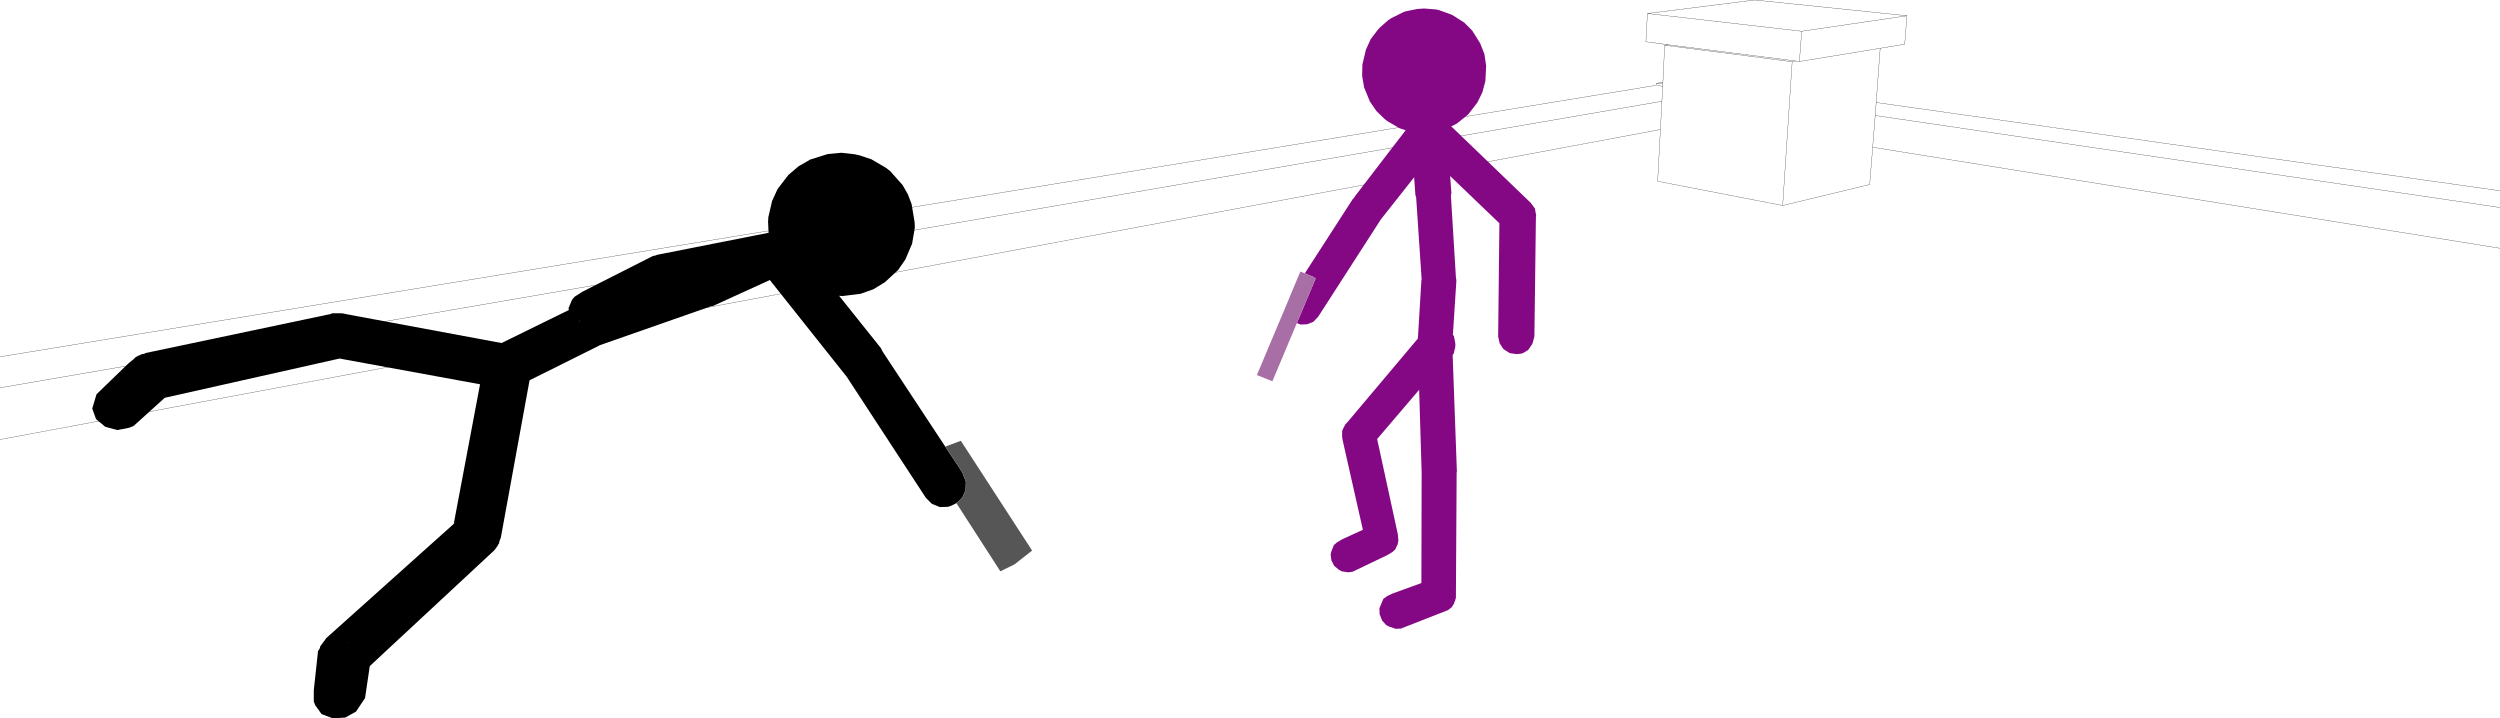
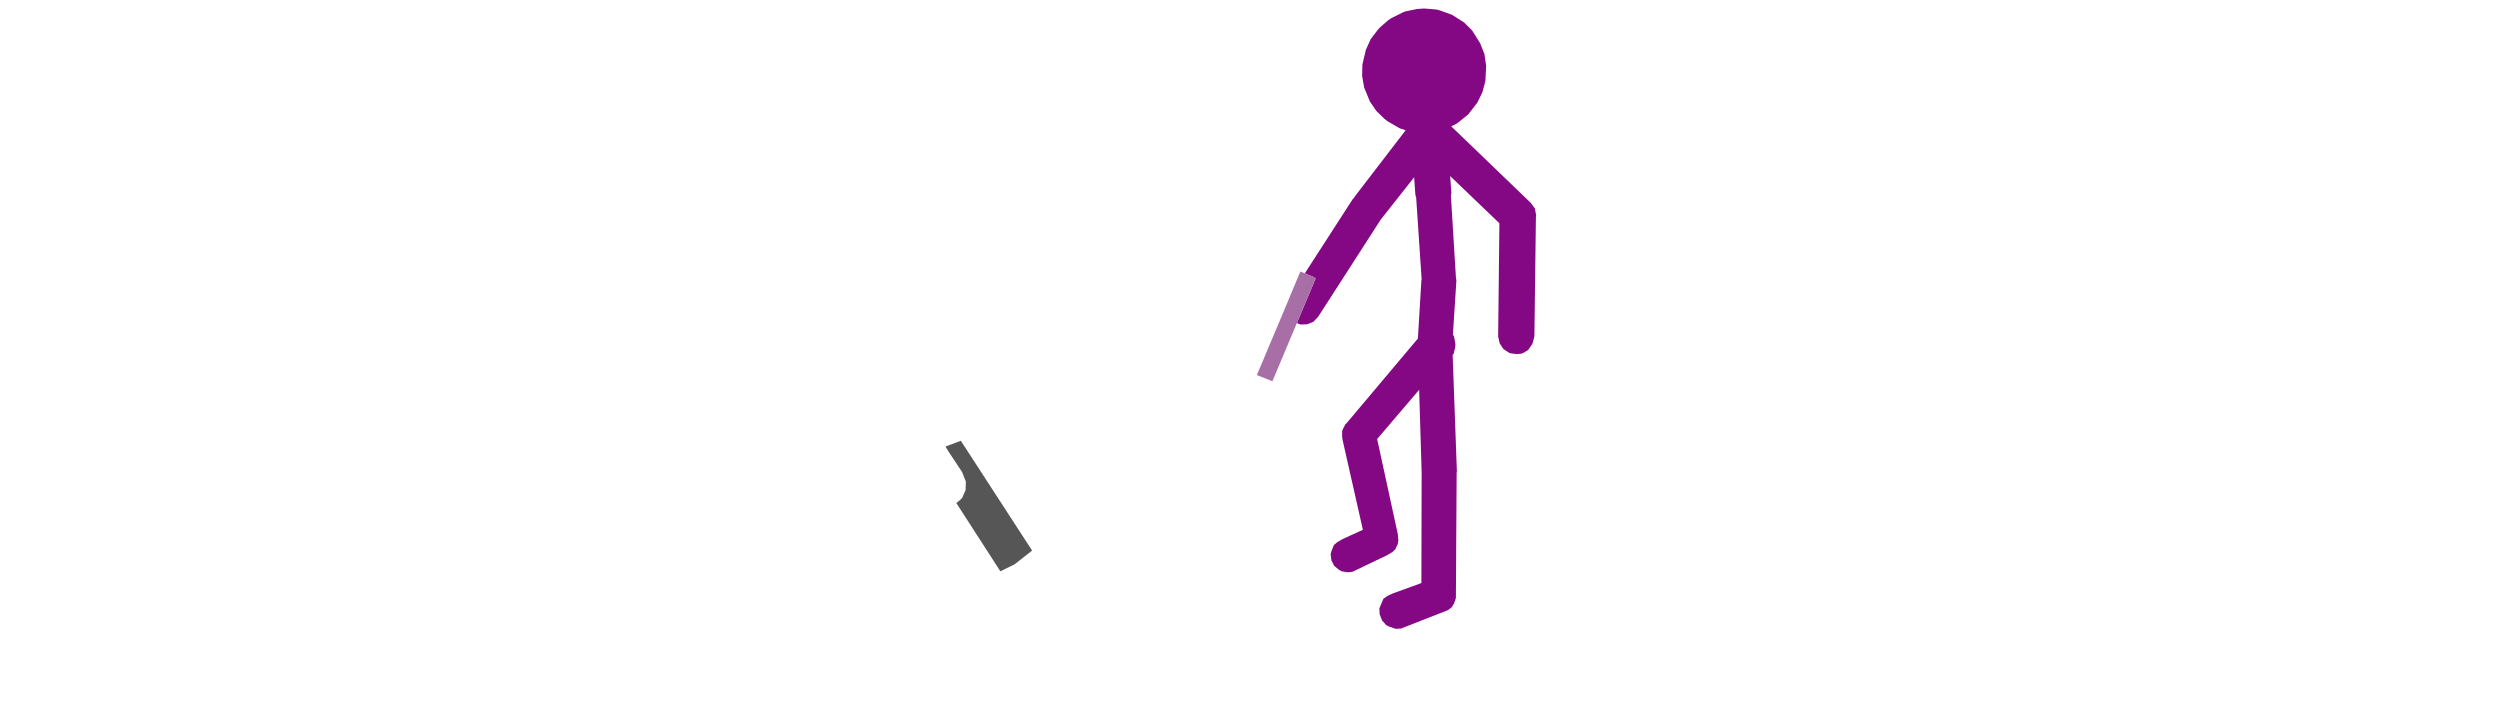
<svg xmlns="http://www.w3.org/2000/svg" height="143.65px" width="499.95px">
  <g transform="matrix(1.0, 0.0, 0.0, 1.0, -2.2, -83.95)">
-     <path d="M2.2 155.3 L333.45 101.0 333.45 100.6 334.75 100.4 335.1 93.0 335.8 92.9 331.35 92.3 331.65 86.65 353.1 83.95 383.55 87.1 383.1 92.8 378.2 93.6 377.4 104.45 502.15 122.1 M378.2 93.6 L362.05 96.25 361.35 96.15 360.6 96.3 358.7 125.05 376.1 120.85 376.7 113.4 377.2 107.05 377.4 104.45 M383.55 87.1 L362.5 90.2 362.05 96.25 M362.5 90.2 L331.65 86.65 M360.6 96.3 L335.1 93.0 M361.35 96.15 L335.8 92.9 M333.7 101.05 L334.7 101.2 334.7 100.75 333.45 100.6 M2.2 171.85 L334.25 109.85 334.55 104.2 2.2 161.5 M334.7 100.75 L334.75 100.4 M334.55 104.2 L334.7 101.2 M358.7 125.05 L333.7 120.2 334.25 109.85 M377.2 107.05 L502.15 125.45 M376.7 113.4 L502.15 133.6" fill="none" stroke="#000000" stroke-linecap="round" stroke-linejoin="round" stroke-width="0.05" />
    <path d="M263.7 138.85 L263.15 138.6 272.7 123.8 273.0 123.5 273.05 123.35 283.3 110.0 282.1 109.6 279.6 108.15 279.05 107.7 277.45 106.15 276.15 104.25 275.0 101.45 274.6 99.15 274.65 96.85 275.35 93.9 276.3 91.8 277.7 89.95 278.15 89.45 279.8 88.0 280.4 87.6 282.9 86.35 283.4 86.2 285.6 85.75 287.0 85.65 289.45 85.85 290.05 86.0 292.55 86.9 295.0 88.45 296.6 90.05 298.2 92.6 299.05 94.75 299.4 97.1 299.25 100.15 298.65 102.4 297.65 104.45 295.8 106.85 293.55 108.65 292.8 109.05 292.4 109.2 308.3 124.5 309.15 125.65 309.4 127.05 309.35 127.35 309.05 151.2 308.7 152.55 308.55 152.85 307.8 153.95 306.7 154.6 306.25 154.7 305.6 154.75 305.4 154.75 304.3 154.6 304.0 154.5 302.85 153.75 302.1 152.6 301.8 151.25 302.05 128.6 292.2 119.15 292.45 122.55 292.35 123.05 293.35 139.35 293.45 140.05 292.75 150.9 292.95 151.15 293.2 152.4 293.25 152.95 293.2 153.45 292.9 154.7 292.7 154.95 293.55 178.3 293.5 178.45 293.35 203.5 293.15 204.2 293.05 204.35 293.0 204.65 292.8 204.9 292.55 205.35 291.8 205.95 282.35 209.65 281.3 209.7 280.1 209.3 279.4 208.95 278.6 208.05 278.1 206.8 278.05 205.6 278.85 203.7 279.7 203.1 280.8 202.6 286.45 200.55 286.5 178.4 286.0 161.9 277.6 171.75 281.75 190.85 281.75 191.0 281.85 192.0 281.75 192.6 281.5 193.2 281.7 192.75 281.7 192.85 281.5 193.2 281.25 193.8 280.65 194.35 279.55 195.0 272.65 198.3 271.75 198.4 270.5 198.2 269.9 197.85 269.0 197.1 268.45 196.0 268.3 194.8 268.45 194.2 268.95 192.95 269.6 192.4 270.7 191.75 274.75 189.9 270.65 171.75 270.65 171.6 270.6 171.3 270.6 170.1 270.75 169.85 270.75 169.75 271.25 168.8 271.6 168.45 285.75 151.65 286.45 140.0 286.5 139.8 285.4 123.4 285.25 122.95 285.0 119.4 278.25 127.95 278.2 128.05 265.8 147.3 264.85 148.3 263.6 148.8 262.25 148.85 261.55 148.55 265.3 139.65 264.9 139.35 264.05 139.0 263.7 138.85" fill="#840783" fill-rule="evenodd" stroke="none" />
-     <path d="M193.45 184.55 L193.4 184.6 Q192.85 184.9 192.25 185.15 L191.8 185.3 190.15 185.35 188.55 184.7 187.35 183.5 171.5 159.25 171.45 159.2 156.15 139.95 144.75 145.15 144.2 145.25 144.1 145.3 122.1 153.0 121.95 153.1 108.1 160.0 102.35 191.5 102.1 192.1 102.0 192.6 101.75 193.0 101.65 193.2 101.05 194.0 76.15 217.15 75.2 223.55 73.4 226.25 71.25 227.45 68.75 227.6 66.5 226.75 65.25 225.0 64.95 224.25 64.95 222.0 65.8 214.15 66.15 213.6 66.25 213.2 67.2 211.9 67.0 212.25 67.4 211.6 93.35 188.35 92.95 188.65 98.2 160.8 70.1 155.65 35.15 163.5 28.9 169.15 28.0 169.5 25.65 169.95 23.25 169.3 21.4 167.75 20.65 165.65 21.5 162.8 27.85 156.65 28.95 155.75 29.35 155.35 29.5 155.3 29.7 155.15 30.65 154.75 31.05 154.7 31.3 154.55 68.3 146.75 68.65 146.6 70.45 146.6 70.95 146.65 71.3 146.75 102.5 152.55 115.95 145.95 115.9 145.55 116.6 143.9 117.1 143.3 118.65 142.3 132.85 135.1 133.1 135.1 133.65 134.9 155.9 130.5 155.8 128.3 155.85 127.4 156.6 124.15 157.7 121.75 159.85 118.95 161.9 117.2 164.25 115.85 167.75 114.75 170.45 114.5 173.1 114.8 174.05 115.0 176.45 115.8 179.35 117.5 180.2 118.15 182.7 120.95 183.75 122.8 184.5 124.75 185.1 128.35 185.15 129.45 184.6 132.7 183.25 135.85 181.8 137.95 179.15 140.4 176.85 141.8 174.3 142.7 170.7 143.15 170.0 143.1 178.35 153.55 178.7 154.25 191.95 174.35 194.6 178.35 195.35 180.25 195.3 181.95 194.65 183.45 194.3 183.85 193.45 184.55 M29.95 160.9 L29.9 160.9 30.1 161.0 29.95 160.9 M118.0 148.4 L118.25 147.75 117.95 148.45 118.0 148.4 M71.75 212.3 L71.75 212.35 71.9 212.55 71.75 212.3" fill="#000000" fill-rule="evenodd" stroke="none" />
    <path d="M191.95 174.35 L191.3 173.3 191.4 173.2 194.35 172.1 208.6 194.05 205.1 196.8 202.25 198.2 193.45 184.55 194.3 183.85 194.65 183.45 195.3 181.95 195.35 180.25 194.6 178.35 191.95 174.35" fill="#565656" fill-rule="evenodd" stroke="none" />
    <path d="M261.55 148.55 L256.65 160.2 253.55 158.95 260.1 143.4 260.0 143.6 262.25 138.25 263.7 138.85 264.05 139.0 264.9 139.35 265.3 139.65 261.55 148.55" fill="#a86fa7" fill-rule="evenodd" stroke="none" />
  </g>
</svg>